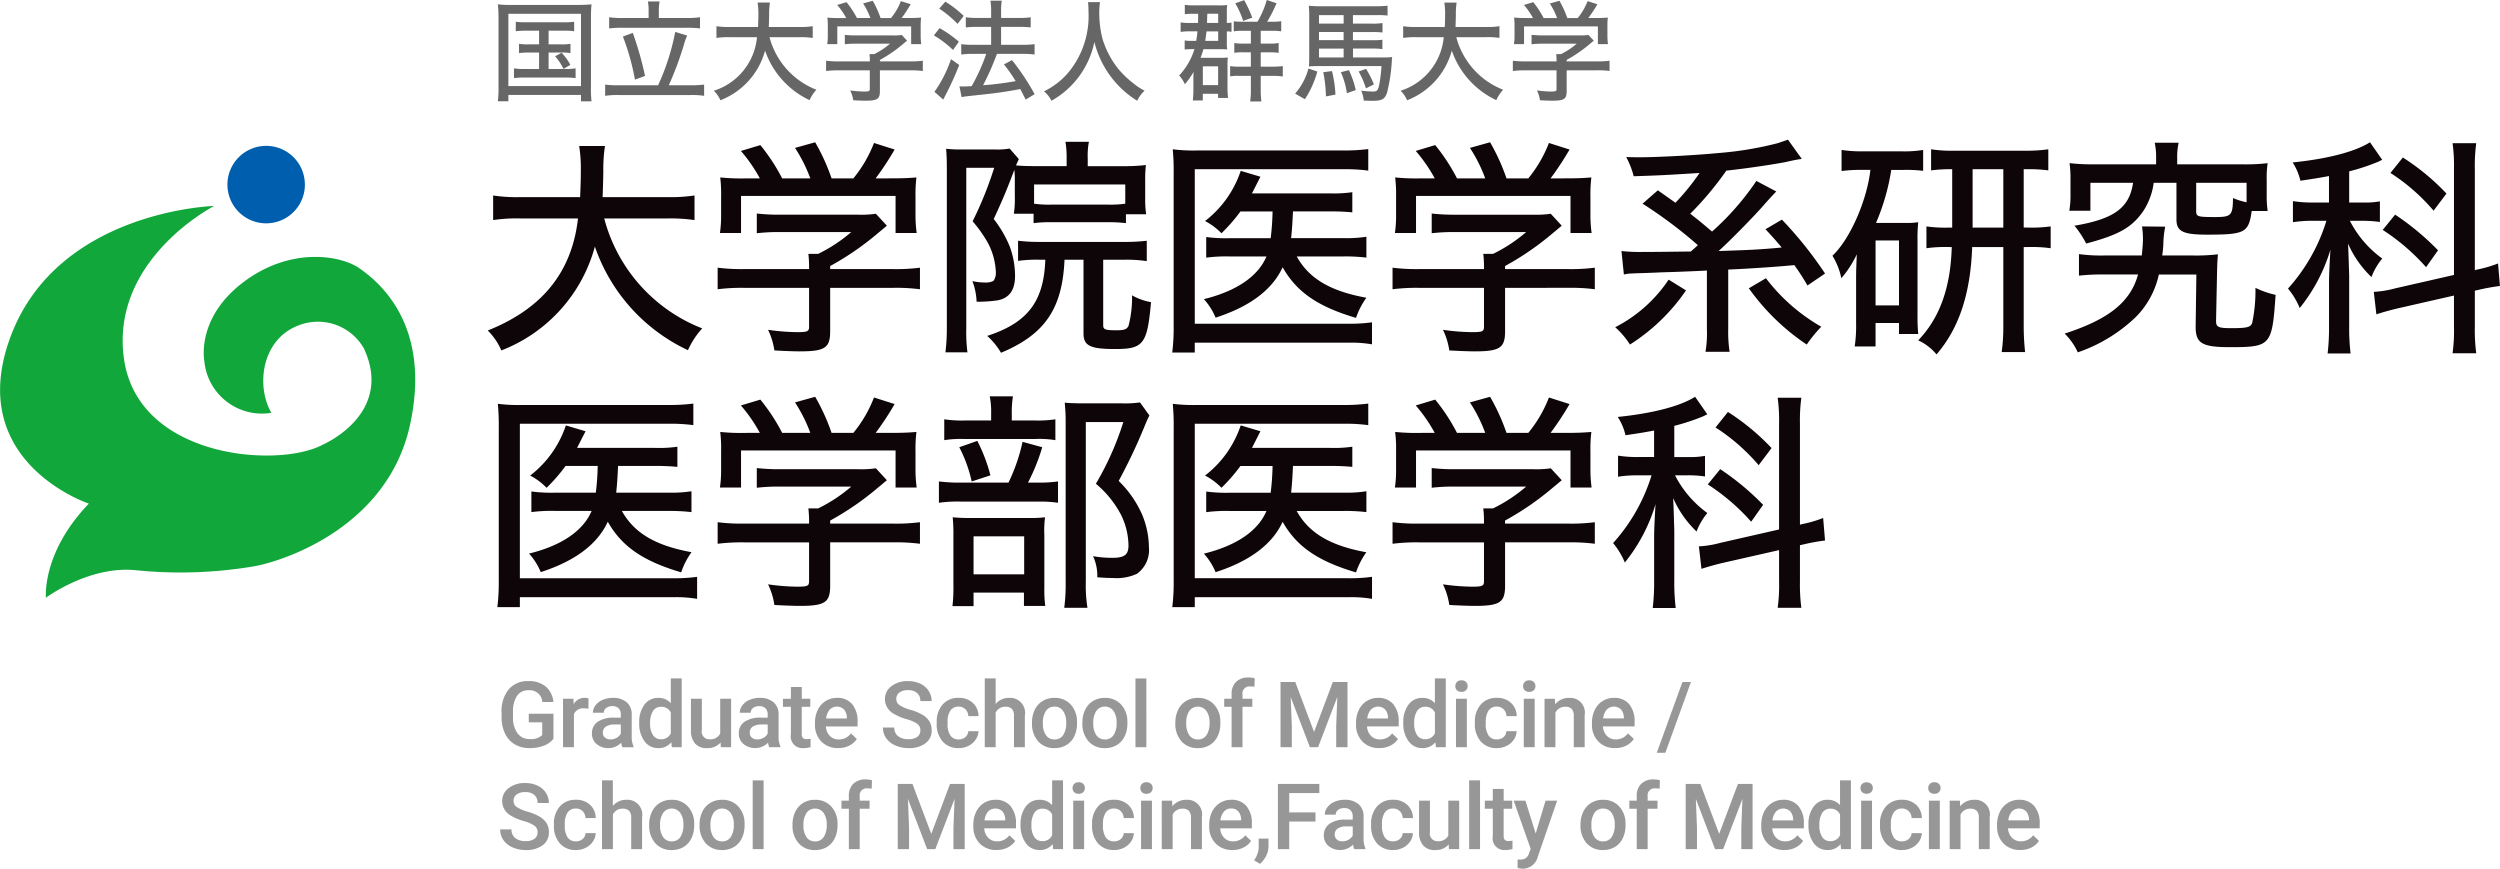
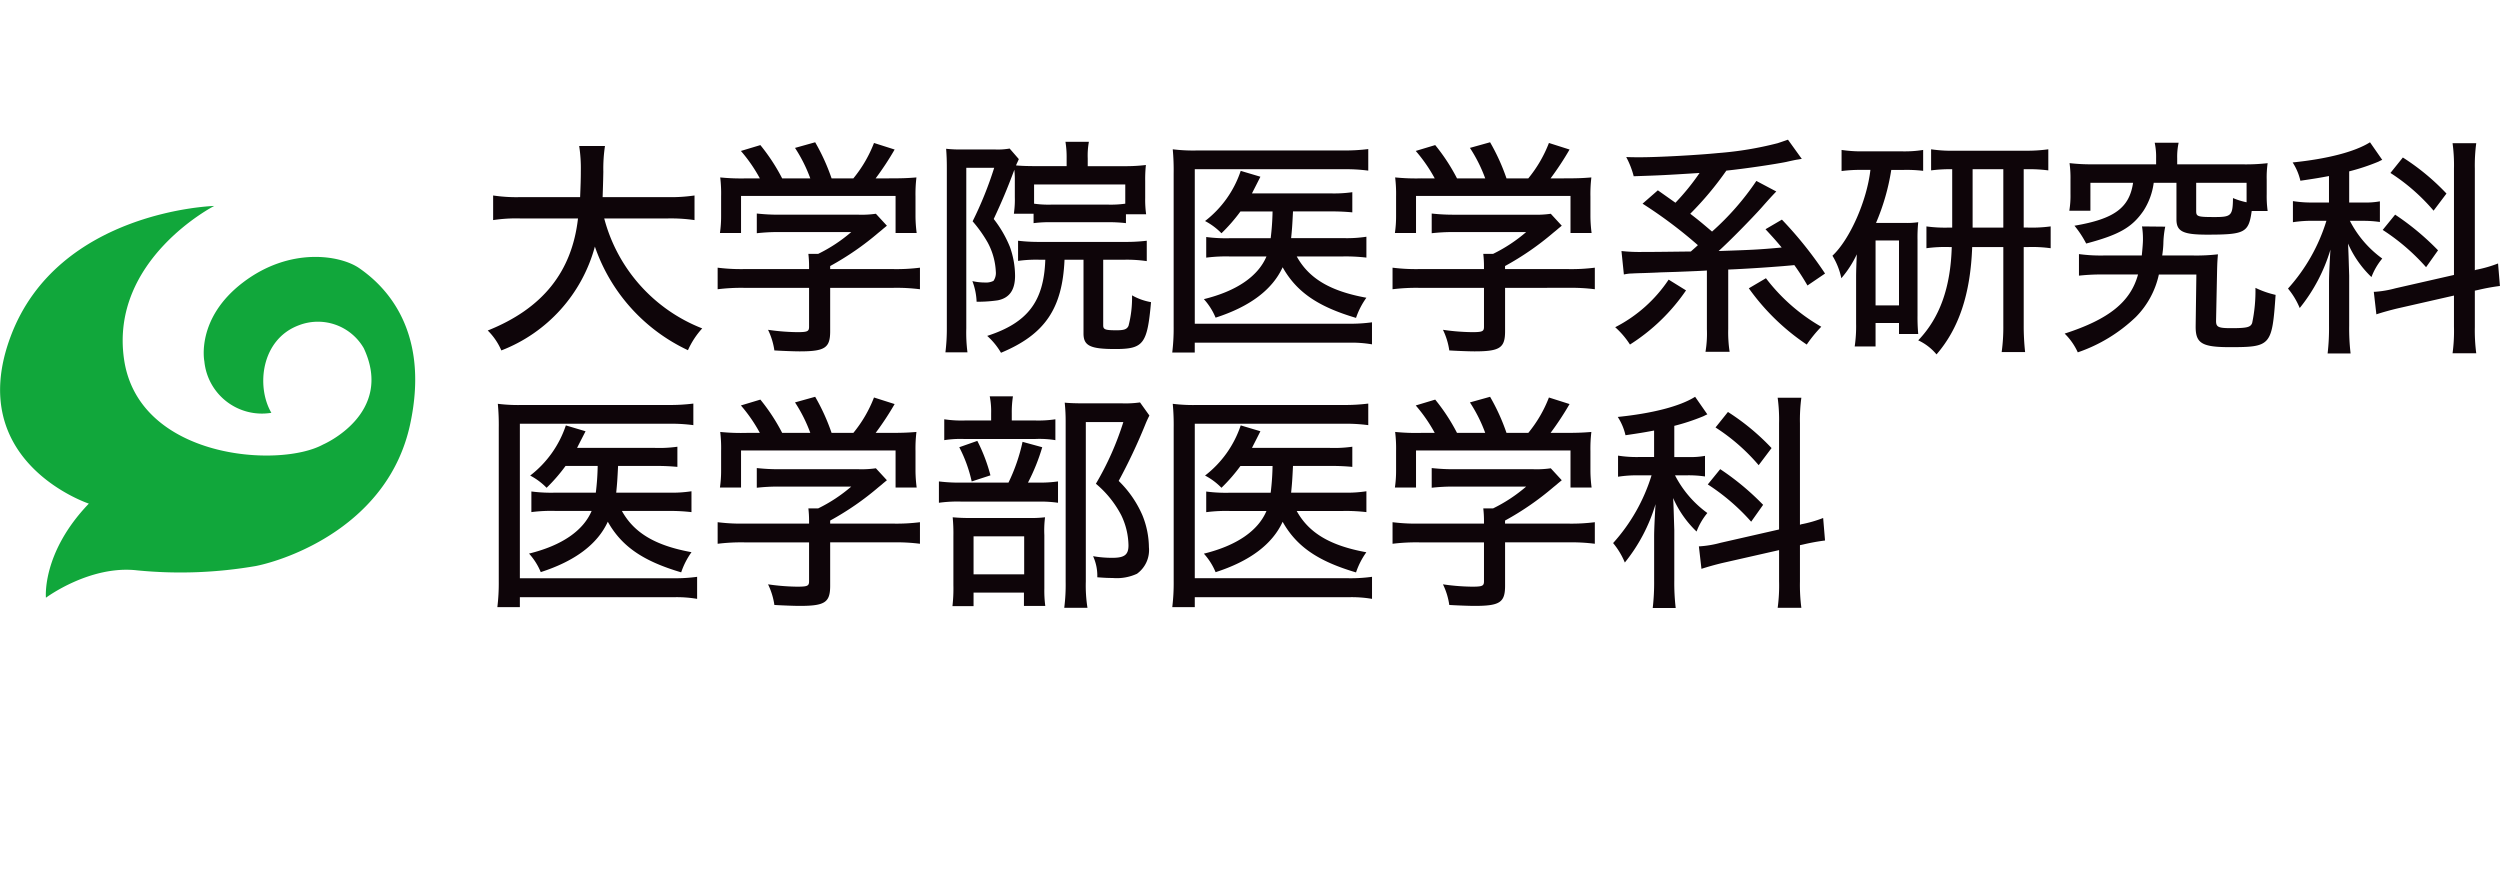
<svg xmlns="http://www.w3.org/2000/svg" id="Logo" width="245.281" height="85.219" viewBox="0 0 245.281 85.219">
  <defs>
    <style>
      .cls-1 {
        fill: #979797;
      }

      .cls-1, .cls-2, .cls-3, .cls-4, .cls-5 {
        fill-rule: evenodd;
      }

      .cls-2 {
        fill: #666;
      }

      .cls-3 {
        fill: #0e0509;
      }

      .cls-4 {
        fill: #11a73b;
      }

      .cls-5 {
        fill: #005eae;
      }
    </style>
  </defs>
-   <path id="Graduate_School_of_Medicine_School_of_Medicine_Faculty_of_Me" data-name="Graduate School of Medicine /  School of Medicine,Faculty of Me" class="cls-1" d="M54.555,70.717H52.129v0.844h1.318v1.252a1.6,1.6,0,0,1-1.213.387,1.442,1.442,0,0,1-1.215-.573,2.6,2.6,0,0,1-.437-1.609V70.526a2.741,2.741,0,0,1,.4-1.578,1.314,1.314,0,0,1,1.136-.538,1.226,1.226,0,0,1,1.34,1.156h1.09a2.282,2.282,0,0,0-.756-1.523,2.548,2.548,0,0,0-1.7-.529,2.408,2.408,0,0,0-1.938.815,3.386,3.386,0,0,0-.694,2.265v0.5a3.651,3.651,0,0,0,.349,1.584,2.429,2.429,0,0,0,.956,1.044,2.753,2.753,0,0,0,1.424.365,3.928,3.928,0,0,0,1.4-.233,2.126,2.126,0,0,0,.962-0.686V70.717Zm3.432-1.5a1,1,0,0,0-.378-0.062,1.2,1.2,0,0,0-1.072.62l-0.026-.532H55.491V74h1.068V70.748a0.98,0.98,0,0,1,.989-0.562,2.646,2.646,0,0,1,.435.035ZM62.408,74V73.925a2.429,2.429,0,0,1-.18-1.024V70.757a1.5,1.5,0,0,0-.51-1.18,2,2,0,0,0-1.331-.42,2.477,2.477,0,0,0-1,.193,1.727,1.727,0,0,0-.705.534,1.185,1.185,0,0,0-.259.732h1.068a0.565,0.565,0,0,1,.233-0.464,0.941,0.941,0,0,1,.6-0.182,0.819,0.819,0,0,1,.628.222,0.833,0.833,0,0,1,.206.591V71.1H60.505a2.737,2.737,0,0,0-1.615.406,1.35,1.35,0,0,0-.565,1.167,1.307,1.307,0,0,0,.453,1.011,1.8,1.8,0,0,0,2.417-.123,1.644,1.644,0,0,0,.123.444h1.09Zm-2.81-.951a0.624,0.624,0,0,1-.2-0.49,0.669,0.669,0,0,1,.3-0.584,1.574,1.574,0,0,1,.892-0.207H61.16v0.9a1.027,1.027,0,0,1-.42.413,1.214,1.214,0,0,1-.6.154A0.791,0.791,0,0,1,59.6,73.049Zm3.885,0.367a1.624,1.624,0,0,0,1.351.672,1.574,1.574,0,0,0,1.279-.58L66.166,74h0.967V67.25H66.065v2.435a1.552,1.552,0,0,0-1.222-.527,1.633,1.633,0,0,0-1.367.666,2.826,2.826,0,0,0-.51,1.764A2.93,2.93,0,0,0,63.483,73.416Zm0.833-2.973a0.912,0.912,0,0,1,.8-0.411,0.993,0.993,0,0,1,.949.571v2.03a1.008,1.008,0,0,1-.958.584,0.905,0.905,0,0,1-.793-0.406,1.979,1.979,0,0,1-.279-1.132A2.2,2.2,0,0,1,64.316,70.443ZM70.973,74H71.98V69.245H70.912V72.66a1.055,1.055,0,0,1-1.05.558,0.74,0.74,0,0,1-.751-0.905V69.245H68.042v3.081a1.925,1.925,0,0,0,.4,1.31,1.476,1.476,0,0,0,1.171.453,1.656,1.656,0,0,0,1.336-.554Zm5.845,0V73.925a2.429,2.429,0,0,1-.18-1.024V70.757a1.5,1.5,0,0,0-.51-1.18,2,2,0,0,0-1.331-.42,2.477,2.477,0,0,0-1,.193,1.727,1.727,0,0,0-.705.534,1.185,1.185,0,0,0-.259.732H73.9a0.565,0.565,0,0,1,.233-0.464,0.941,0.941,0,0,1,.6-0.182,0.819,0.819,0,0,1,.628.222,0.833,0.833,0,0,1,.207.591V71.1H74.915A2.737,2.737,0,0,0,73.3,71.5a1.35,1.35,0,0,0-.565,1.167,1.307,1.307,0,0,0,.453,1.011,1.8,1.8,0,0,0,2.417-.123,1.644,1.644,0,0,0,.123.444h1.09Zm-2.81-.951a0.624,0.624,0,0,1-.2-0.49,0.669,0.669,0,0,1,.3-0.584,1.574,1.574,0,0,1,.892-0.207H75.57v0.9a1.027,1.027,0,0,1-.42.413,1.214,1.214,0,0,1-.6.154A0.791,0.791,0,0,1,74.008,73.049Zm3.839-4.959v1.156H77.065v0.791h0.782V72.73a1.147,1.147,0,0,0,1.23,1.358,2.629,2.629,0,0,0,.7-0.1V73.161a1.638,1.638,0,0,1-.373.044,0.5,0.5,0,0,1-.385-0.121,0.584,0.584,0,0,1-.108-0.393V70.036h0.839V69.245H78.915V68.089H77.847Zm5.706,5.763a1.922,1.922,0,0,0,.763-0.661l-0.576-.549a1.446,1.446,0,0,1-1.2.593,1.181,1.181,0,0,1-.868-0.343,1.427,1.427,0,0,1-.393-0.932H84.39V71.53a2.62,2.62,0,0,0-.529-1.753,1.866,1.866,0,0,0-1.5-.62,2.04,2.04,0,0,0-1.107.312,2.09,2.09,0,0,0-.771.872,2.852,2.852,0,0,0-.275,1.272v0.132a2.32,2.32,0,0,0,.631,1.7,2.209,2.209,0,0,0,1.646.639A2.387,2.387,0,0,0,83.553,73.853Zm-0.5-3.564a1.3,1.3,0,0,1,.286.811v0.079H81.3a1.594,1.594,0,0,1,.345-0.857A0.993,0.993,0,0,1,83.05,70.289Zm7.205,2.685a1.371,1.371,0,0,1-.872.235,1.578,1.578,0,0,1-1.033-.3,1.035,1.035,0,0,1-.36-0.844H86.878a1.769,1.769,0,0,0,.323,1.055,2.145,2.145,0,0,0,.905.71,3.125,3.125,0,0,0,1.277.257,2.66,2.66,0,0,0,1.663-.472,1.523,1.523,0,0,0,.613-1.272,1.7,1.7,0,0,0-.211-0.859,1.91,1.91,0,0,0-.664-0.65,4.934,4.934,0,0,0-1.2-.505,3.743,3.743,0,0,1-1.072-.457,0.7,0.7,0,0,1-.325-0.587,0.776,0.776,0,0,1,.3-0.65,1.354,1.354,0,0,1,.846-0.233,1.3,1.3,0,0,1,.9.283,1,1,0,0,1,.314.784h1.107a1.8,1.8,0,0,0-.3-1.008,1.956,1.956,0,0,0-.822-0.7,2.765,2.765,0,0,0-1.191-.246,2.553,2.553,0,0,0-1.637.5,1.559,1.559,0,0,0-.631,1.275,1.642,1.642,0,0,0,.874,1.433,5.161,5.161,0,0,0,1.231.519,3.574,3.574,0,0,1,1.07.462,0.773,0.773,0,0,1,.3.65A0.758,0.758,0,0,1,90.255,72.974Zm3.243-.119A1.948,1.948,0,0,1,93.22,71.7V71.53a1.916,1.916,0,0,1,.286-1.14,0.94,0.94,0,0,1,.8-0.376,0.9,0.9,0,0,1,.666.264,0.978,0.978,0,0,1,.279.672h1.006a1.771,1.771,0,0,0-.56-1.3,1.953,1.953,0,0,0-1.382-.494,2.009,2.009,0,0,0-1.582.653,2.52,2.52,0,0,0-.58,1.738v0.11a2.563,2.563,0,0,0,.584,1.784,2.027,2.027,0,0,0,1.582.646,2.1,2.1,0,0,0,.958-0.224,1.817,1.817,0,0,0,.7-0.609,1.568,1.568,0,0,0,.277-0.828H95.25a0.8,0.8,0,0,1-.281.576,0.965,0.965,0,0,1-.664.233A0.939,0.939,0,0,1,93.5,72.855Zm4.436-5.605H96.867V74h1.068V70.6a1.029,1.029,0,0,1,.958-0.571,0.872,0.872,0,0,1,.626.2,0.939,0.939,0,0,1,.213.7V74H100.8V70.893a1.467,1.467,0,0,0-1.542-1.736,1.672,1.672,0,0,0-1.323.606V67.25Zm3.564,4.381a2.57,2.57,0,0,0,.6,1.786,2.064,2.064,0,0,0,1.611.67,2.207,2.207,0,0,0,1.162-.3,2,2,0,0,0,.774-0.857,2.831,2.831,0,0,0,.27-1.257l0-.251a2.441,2.441,0,0,0-.649-1.644,2.074,2.074,0,0,0-1.562-.62,2.192,2.192,0,0,0-1.151.3,2.025,2.025,0,0,0-.778.861,2.8,2.8,0,0,0-.277,1.259v0.053Zm1.376-1.2a0.98,0.98,0,0,1,.83-0.415,0.99,0.99,0,0,1,.842.422,1.9,1.9,0,0,1,.31,1.143,2.121,2.121,0,0,1-.3,1.235,0.977,0.977,0,0,1-.842.422,0.987,0.987,0,0,1-.844-0.415,1.917,1.917,0,0,1-.3-1.149A2.077,2.077,0,0,1,102.875,70.429Zm3.568,1.2a2.57,2.57,0,0,0,.6,1.786,2.064,2.064,0,0,0,1.611.67,2.2,2.2,0,0,0,1.162-.3,2,2,0,0,0,.774-0.857,2.831,2.831,0,0,0,.27-1.257l0-.251a2.445,2.445,0,0,0-.648-1.644,2.078,2.078,0,0,0-1.563-.62,2.192,2.192,0,0,0-1.151.3,2.025,2.025,0,0,0-.778.861,2.8,2.8,0,0,0-.277,1.259v0.053Zm1.376-1.2a0.98,0.98,0,0,1,.83-0.415,0.99,0.99,0,0,1,.842.422,1.9,1.9,0,0,1,.31,1.143,2.121,2.121,0,0,1-.3,1.235,0.977,0.977,0,0,1-.842.422,0.987,0.987,0,0,1-.844-0.415,1.917,1.917,0,0,1-.3-1.149A2.077,2.077,0,0,1,107.819,70.429Zm4.9-3.179h-1.068V74h1.068V67.25Zm2.844,4.381a2.566,2.566,0,0,0,.6,1.786,2.064,2.064,0,0,0,1.611.67,2.209,2.209,0,0,0,1.162-.3,2,2,0,0,0,.773-0.857,2.817,2.817,0,0,0,.271-1.257l0-.251a2.435,2.435,0,0,0-.648-1.644,2.077,2.077,0,0,0-1.562-.62,2.193,2.193,0,0,0-1.152.3,2.016,2.016,0,0,0-.777.861,2.8,2.8,0,0,0-.277,1.259v0.053Zm1.375-1.2a1.044,1.044,0,0,1,1.672.007,1.888,1.888,0,0,1,.31,1.143,2.114,2.114,0,0,1-.3,1.235,0.975,0.975,0,0,1-.841.422,0.985,0.985,0,0,1-.844-0.415,1.917,1.917,0,0,1-.3-1.149A2.077,2.077,0,0,1,116.942,70.429ZM122.154,74V70.036h0.967V69.245h-0.967V68.823a0.686,0.686,0,0,1,.765-0.787,2.117,2.117,0,0,1,.409.035l0.026-.835a2.47,2.47,0,0,0-.6-0.079,1.683,1.683,0,0,0-1.23.431,1.633,1.633,0,0,0-.44,1.222v0.435h-0.725v0.791h0.725V74h1.068Zm3.732-6.4V74h1.107V71.891l-0.11-2.817L128.768,74h0.8l1.89-4.931-0.11,2.821V74h1.107V67.6h-1.437l-1.841,4.9-1.846-4.9h-1.441Zm10.76,6.251a1.917,1.917,0,0,0,.762-0.661l-0.575-.549a1.447,1.447,0,0,1-1.2.593,1.182,1.182,0,0,1-.868-0.343,1.426,1.426,0,0,1-.393-0.932h3.107V71.53a2.62,2.62,0,0,0-.53-1.753,1.865,1.865,0,0,0-1.5-.62,2.04,2.04,0,0,0-1.108.312,2.09,2.09,0,0,0-.771.872,2.855,2.855,0,0,0-.275,1.272v0.132a2.321,2.321,0,0,0,.631,1.7,2.209,2.209,0,0,0,1.646.639A2.389,2.389,0,0,0,136.646,73.853Zm-0.5-3.564a1.3,1.3,0,0,1,.285.811v0.079h-2.034a1.582,1.582,0,0,1,.345-0.857A0.993,0.993,0,0,1,136.143,70.289Zm2.305,3.127a1.623,1.623,0,0,0,1.351.672,1.574,1.574,0,0,0,1.279-.58L141.131,74H142.1V67.25H141.03v2.435a1.553,1.553,0,0,0-1.222-.527,1.635,1.635,0,0,0-1.367.666,2.826,2.826,0,0,0-.51,1.764A2.932,2.932,0,0,0,138.448,73.416Zm0.833-2.973a0.911,0.911,0,0,1,.8-0.411,1,1,0,0,1,.95.571v2.03a1.01,1.01,0,0,1-.958.584,0.906,0.906,0,0,1-.794-0.406A1.98,1.98,0,0,1,139,71.68,2.2,2.2,0,0,1,139.281,70.443Zm4.886-1.2H143.1V74h1.067V69.245Zm-0.977-.833a0.593,0.593,0,0,0,.446.16,0.6,0.6,0,0,0,.448-0.16,0.551,0.551,0,0,0,.158-0.4,0.564,0.564,0,0,0-.158-0.409,0.6,0.6,0,0,0-.448-0.163,0.588,0.588,0,0,0-.446.163,0.567,0.567,0,0,0-.156.409A0.554,0.554,0,0,0,143.19,68.412Zm3.107,4.443a1.949,1.949,0,0,1-.279-1.153V71.53a1.922,1.922,0,0,1,.285-1.14,0.94,0.94,0,0,1,.8-0.376,0.9,0.9,0,0,1,.666.264,0.981,0.981,0,0,1,.279.672h1.006a1.768,1.768,0,0,0-.56-1.3,1.954,1.954,0,0,0-1.382-.494,2.009,2.009,0,0,0-1.582.653,2.519,2.519,0,0,0-.58,1.738v0.11a2.565,2.565,0,0,0,.584,1.784,2.028,2.028,0,0,0,1.582.646,2.1,2.1,0,0,0,.958-0.224,1.808,1.808,0,0,0,.7-0.609,1.561,1.561,0,0,0,.277-0.828h-1.006a0.8,0.8,0,0,1-.281.576,0.966,0.966,0,0,1-.664.233A0.939,0.939,0,0,1,146.3,72.855Zm4.52-3.61h-1.068V74h1.068V69.245Zm-0.978-.833a0.594,0.594,0,0,0,.446.16,0.6,0.6,0,0,0,.448-0.16,0.547,0.547,0,0,0,.158-0.4,0.56,0.56,0,0,0-.158-0.409,0.6,0.6,0,0,0-.448-0.163,0.59,0.59,0,0,0-.446.163,0.567,0.567,0,0,0-.156.409A0.554,0.554,0,0,0,149.839,68.412Zm1.945,0.833V74h1.068V70.616a1.027,1.027,0,0,1,.962-0.585,0.821,0.821,0,0,1,.639.218,0.976,0.976,0,0,1,.2.67V74h1.068V70.858a1.441,1.441,0,0,0-1.512-1.7,1.709,1.709,0,0,0-1.384.637l-0.031-.549h-1.006Zm8,4.608a1.931,1.931,0,0,0,.762-0.661l-0.576-.549a1.445,1.445,0,0,1-1.195.593,1.181,1.181,0,0,1-.868-0.343,1.426,1.426,0,0,1-.393-0.932h3.107V71.53a2.62,2.62,0,0,0-.53-1.753,1.866,1.866,0,0,0-1.5-.62,2.039,2.039,0,0,0-1.107.312,2.09,2.09,0,0,0-.771.872,2.855,2.855,0,0,0-.275,1.272v0.132a2.317,2.317,0,0,0,.631,1.7,2.208,2.208,0,0,0,1.645.639A2.39,2.39,0,0,0,159.789,73.853Zm-0.5-3.564a1.3,1.3,0,0,1,.286.811v0.079h-2.035a1.6,1.6,0,0,1,.345-0.857A0.993,0.993,0,0,1,159.285,70.289Zm6.869-2.687h-0.839L162.8,74.549h0.839ZM52.7,82.974a1.371,1.371,0,0,1-.872.235,1.578,1.578,0,0,1-1.033-.3,1.035,1.035,0,0,1-.36-0.844H49.325a1.769,1.769,0,0,0,.323,1.055,2.143,2.143,0,0,0,.905.71,3.125,3.125,0,0,0,1.277.257,2.659,2.659,0,0,0,1.663-.472,1.523,1.523,0,0,0,.613-1.272,1.7,1.7,0,0,0-.211-0.859,1.909,1.909,0,0,0-.664-0.65,4.931,4.931,0,0,0-1.2-.505,3.74,3.74,0,0,1-1.072-.457,0.7,0.7,0,0,1-.325-0.587,0.776,0.776,0,0,1,.3-0.65,1.354,1.354,0,0,1,.846-0.233,1.3,1.3,0,0,1,.9.283,1,1,0,0,1,.314.784H54.1a1.8,1.8,0,0,0-.3-1.008,1.955,1.955,0,0,0-.822-0.7,2.764,2.764,0,0,0-1.191-.246,2.552,2.552,0,0,0-1.637.5,1.559,1.559,0,0,0-.631,1.275,1.642,1.642,0,0,0,.875,1.433,5.16,5.16,0,0,0,1.23.519,3.574,3.574,0,0,1,1.07.462,0.772,0.772,0,0,1,.3.65A0.759,0.759,0,0,1,52.7,82.974Zm3.243-.119a1.949,1.949,0,0,1-.279-1.153V81.53a1.917,1.917,0,0,1,.286-1.14,0.94,0.94,0,0,1,.8-0.376,0.9,0.9,0,0,1,.666.264,0.978,0.978,0,0,1,.279.672H58.7a1.771,1.771,0,0,0-.56-1.3,1.954,1.954,0,0,0-1.382-.494,2.009,2.009,0,0,0-1.582.653,2.52,2.52,0,0,0-.58,1.738v0.11a2.562,2.562,0,0,0,.585,1.784,2.027,2.027,0,0,0,1.582.646,2.1,2.1,0,0,0,.958-0.224,1.816,1.816,0,0,0,.7-0.609,1.568,1.568,0,0,0,.277-0.828H57.7a0.8,0.8,0,0,1-.281.576,0.965,0.965,0,0,1-.664.233A0.939,0.939,0,0,1,55.946,82.855Zm4.436-5.605H59.314V84h1.068V80.6a1.029,1.029,0,0,1,.958-0.571,0.872,0.872,0,0,1,.626.2,0.939,0.939,0,0,1,.213.7V84h1.068V80.893A1.467,1.467,0,0,0,61.7,79.157a1.671,1.671,0,0,0-1.323.606V77.25Zm3.564,4.381a2.566,2.566,0,0,0,.6,1.786,2.063,2.063,0,0,0,1.611.67,2.208,2.208,0,0,0,1.162-.3,2,2,0,0,0,.773-0.857,2.829,2.829,0,0,0,.27-1.257l0-.251a2.437,2.437,0,0,0-.648-1.644,2.077,2.077,0,0,0-1.562-.62,2.192,2.192,0,0,0-1.151.3,2.022,2.022,0,0,0-.778.861,2.8,2.8,0,0,0-.277,1.259v0.053Zm1.375-1.2a1.044,1.044,0,0,1,1.672.007,1.891,1.891,0,0,1,.31,1.143,2.116,2.116,0,0,1-.3,1.235,0.975,0.975,0,0,1-.842.422,0.986,0.986,0,0,1-.844-0.415,1.916,1.916,0,0,1-.3-1.149A2.076,2.076,0,0,1,65.322,80.429Zm3.569,1.2a2.566,2.566,0,0,0,.6,1.786,2.063,2.063,0,0,0,1.611.67,2.208,2.208,0,0,0,1.162-.3,2,2,0,0,0,.773-0.857,2.828,2.828,0,0,0,.27-1.257l0-.251a2.437,2.437,0,0,0-.648-1.644,2.077,2.077,0,0,0-1.562-.62,2.192,2.192,0,0,0-1.151.3,2.022,2.022,0,0,0-.778.861,2.8,2.8,0,0,0-.277,1.259v0.053Zm1.375-1.2a1.044,1.044,0,0,1,1.672.007,1.892,1.892,0,0,1,.31,1.143,2.116,2.116,0,0,1-.3,1.235,0.975,0.975,0,0,1-.842.422,0.986,0.986,0,0,1-.844-0.415,1.916,1.916,0,0,1-.3-1.149A2.076,2.076,0,0,1,70.266,80.429Zm4.9-3.179H74.1V84H75.17V77.25Zm2.844,4.381a2.566,2.566,0,0,0,.6,1.786,2.063,2.063,0,0,0,1.611.67,2.208,2.208,0,0,0,1.162-.3,2,2,0,0,0,.773-0.857,2.829,2.829,0,0,0,.27-1.257l0-.251a2.437,2.437,0,0,0-.648-1.644,2.077,2.077,0,0,0-1.562-.62,2.192,2.192,0,0,0-1.151.3,2.022,2.022,0,0,0-.778.861,2.8,2.8,0,0,0-.277,1.259v0.053Zm1.375-1.2a1.044,1.044,0,0,1,1.672.007,1.891,1.891,0,0,1,.31,1.143,2.116,2.116,0,0,1-.3,1.235,0.975,0.975,0,0,1-.841.422,0.986,0.986,0,0,1-.844-0.415,1.916,1.916,0,0,1-.3-1.149A2.076,2.076,0,0,1,79.389,80.429ZM84.6,84V80.036h0.967V79.245H84.6V78.823a0.686,0.686,0,0,1,.765-0.787,2.106,2.106,0,0,1,.409.035l0.026-.835a2.47,2.47,0,0,0-.6-0.079,1.683,1.683,0,0,0-1.23.431,1.633,1.633,0,0,0-.439,1.222v0.435H82.809v0.791h0.725V84H84.6Zm3.731-6.4V84H89.44V81.891l-0.11-2.817L91.216,84h0.8l1.89-4.931-0.11,2.821V84H94.9V77.6H93.461l-1.841,4.9-1.846-4.9H88.333Zm10.76,6.251a1.922,1.922,0,0,0,.763-0.661l-0.576-.549a1.446,1.446,0,0,1-1.2.593,1.181,1.181,0,0,1-.868-0.343,1.428,1.428,0,0,1-.393-0.932H99.93V81.53a2.62,2.62,0,0,0-.53-1.753,1.866,1.866,0,0,0-1.5-.62,2.039,2.039,0,0,0-1.107.312,2.091,2.091,0,0,0-.771.872,2.853,2.853,0,0,0-.275,1.272v0.132a2.319,2.319,0,0,0,.631,1.7,2.209,2.209,0,0,0,1.646.639A2.388,2.388,0,0,0,99.093,83.853Zm-0.5-3.564a1.3,1.3,0,0,1,.286.811v0.079H96.841a1.594,1.594,0,0,1,.345-0.857A0.993,0.993,0,0,1,98.59,80.289Zm2.305,3.127a1.624,1.624,0,0,0,1.351.672,1.574,1.574,0,0,0,1.279-.58L103.578,84h0.967V77.25h-1.068v2.435a1.553,1.553,0,0,0-1.222-.527,1.635,1.635,0,0,0-1.367.666,2.826,2.826,0,0,0-.509,1.764A2.932,2.932,0,0,0,100.9,83.416Zm0.833-2.973a0.911,0.911,0,0,1,.8-0.411,1,1,0,0,1,.95.571v2.03a1.009,1.009,0,0,1-.958.584,0.908,0.908,0,0,1-.794-0.406,1.98,1.98,0,0,1-.279-1.132A2.2,2.2,0,0,1,101.728,80.443Zm4.887-1.2h-1.068V84h1.068V79.245Zm-0.978-.833a0.593,0.593,0,0,0,.446.16,0.6,0.6,0,0,0,.448-0.16,0.547,0.547,0,0,0,.158-0.4,0.56,0.56,0,0,0-.158-0.409,0.6,0.6,0,0,0-.448-0.163,0.588,0.588,0,0,0-.446.163,0.567,0.567,0,0,0-.156.409A0.554,0.554,0,0,0,105.637,78.412Zm3.107,4.443a1.949,1.949,0,0,1-.279-1.153V81.53a1.914,1.914,0,0,1,.286-1.14,0.938,0.938,0,0,1,.8-0.376,0.9,0.9,0,0,1,.666.264,0.981,0.981,0,0,1,.279.672H111.5a1.768,1.768,0,0,0-.56-1.3,1.954,1.954,0,0,0-1.382-.494,2.009,2.009,0,0,0-1.582.653,2.519,2.519,0,0,0-.58,1.738v0.11a2.565,2.565,0,0,0,.584,1.784,2.028,2.028,0,0,0,1.582.646,2.092,2.092,0,0,0,.958-0.224,1.819,1.819,0,0,0,.7-0.609,1.568,1.568,0,0,0,.276-0.828H110.5a0.8,0.8,0,0,1-.281.576,0.966,0.966,0,0,1-.664.233A0.939,0.939,0,0,1,108.744,82.855Zm4.52-3.61H112.2V84h1.068V79.245Zm-0.978-.833a0.594,0.594,0,0,0,.446.16,0.6,0.6,0,0,0,.448-0.16,0.548,0.548,0,0,0,.159-0.4,0.561,0.561,0,0,0-.159-0.409,0.6,0.6,0,0,0-.448-0.163,0.59,0.59,0,0,0-.446.163,0.567,0.567,0,0,0-.156.409A0.554,0.554,0,0,0,112.286,78.412Zm1.945,0.833V84H115.3V80.616a1.028,1.028,0,0,1,.962-0.585,0.825,0.825,0,0,1,.64.218,0.981,0.981,0,0,1,.2.67V84h1.068V80.858a1.441,1.441,0,0,0-1.512-1.7,1.71,1.71,0,0,0-1.384.637l-0.031-.549h-1.006Zm8.005,4.608A1.917,1.917,0,0,0,123,83.191l-0.576-.549a1.445,1.445,0,0,1-1.195.593,1.181,1.181,0,0,1-.868-0.343,1.426,1.426,0,0,1-.393-0.932h3.107V81.53a2.62,2.62,0,0,0-.53-1.753,1.865,1.865,0,0,0-1.5-.62,2.04,2.04,0,0,0-1.108.312,2.09,2.09,0,0,0-.771.872,2.855,2.855,0,0,0-.275,1.272v0.132a2.317,2.317,0,0,0,.631,1.7,2.209,2.209,0,0,0,1.646.639A2.389,2.389,0,0,0,122.236,83.853Zm-0.5-3.564a1.3,1.3,0,0,1,.286.811v0.079h-2.035a1.6,1.6,0,0,1,.345-0.857,0.9,0.9,0,0,1,.71-0.308A0.892,0.892,0,0,1,121.732,80.289Zm2.736,4.381a2.142,2.142,0,0,0,.235-0.934l0-.769h-0.963V83.8a2.081,2.081,0,0,1-.1.6,3.1,3.1,0,0,1-.349.7l0.576,0.343A2.323,2.323,0,0,0,124.468,84.67Zm4.841-4.269h-2.575V78.5h2.953V77.6h-4.065V84h1.112V81.289h2.575V80.4Zm4.9,3.6V83.925a2.433,2.433,0,0,1-.18-1.024V80.757a1.494,1.494,0,0,0-.509-1.18,2,2,0,0,0-1.332-.42,2.475,2.475,0,0,0-1,.193,1.727,1.727,0,0,0-.706.534,1.184,1.184,0,0,0-.259.732H131.3a0.565,0.565,0,0,1,.233-0.464,0.939,0.939,0,0,1,.6-0.182,0.82,0.82,0,0,1,.629.222,0.831,0.831,0,0,1,.206.591V81.1h-0.654a2.735,2.735,0,0,0-1.615.406,1.349,1.349,0,0,0-.565,1.167,1.307,1.307,0,0,0,.453,1.011A1.8,1.8,0,0,0,133,83.556a1.637,1.637,0,0,0,.123.444h1.089Zm-2.81-.951a0.625,0.625,0,0,1-.2-0.49,0.668,0.668,0,0,1,.3-0.584,1.572,1.572,0,0,1,.892-0.207h0.575v0.9a1.021,1.021,0,0,1-.419.413,1.216,1.216,0,0,1-.6.154A0.791,0.791,0,0,1,131.4,83.049Zm4.716-.193a1.949,1.949,0,0,1-.279-1.153V81.53a1.922,1.922,0,0,1,.285-1.14,0.94,0.94,0,0,1,.8-0.376,0.9,0.9,0,0,1,.666.264,0.981,0.981,0,0,1,.279.672h1.006a1.768,1.768,0,0,0-.56-1.3,1.954,1.954,0,0,0-1.382-.494,2.009,2.009,0,0,0-1.582.653,2.519,2.519,0,0,0-.58,1.738v0.11a2.565,2.565,0,0,0,.584,1.784,2.028,2.028,0,0,0,1.582.646,2.1,2.1,0,0,0,.958-0.224,1.816,1.816,0,0,0,.7-0.609,1.561,1.561,0,0,0,.277-0.828H137.87a0.8,0.8,0,0,1-.281.576,0.966,0.966,0,0,1-.664.233A0.939,0.939,0,0,1,136.119,82.855ZM142.41,84h1.006V79.245h-1.068V82.66a1.056,1.056,0,0,1-1.05.558,0.74,0.74,0,0,1-.752-0.905V79.245h-1.068v3.081a1.926,1.926,0,0,0,.4,1.31,1.477,1.477,0,0,0,1.171.453,1.656,1.656,0,0,0,1.336-.554Zm3.05-6.75h-1.068V84h1.068V77.25Zm1.252,0.839v1.156H145.93v0.791h0.782V82.73a1.147,1.147,0,0,0,1.231,1.358,2.631,2.631,0,0,0,.7-0.1V83.161a1.644,1.644,0,0,1-.374.044,0.5,0.5,0,0,1-.384-0.121,0.583,0.583,0,0,1-.108-0.393V80.036h0.839V79.245H147.78V78.089h-1.068Zm3.2,1.156H148.76l1.67,4.729-0.154.408a0.97,0.97,0,0,1-.323.494,1.039,1.039,0,0,1-.608.147l-0.2-.013v0.83a1.9,1.9,0,0,0,.514.079,1.536,1.536,0,0,0,1.476-1.2l1.89-5.476h-1.138l-0.967,3.226Zm5.405,2.386a2.57,2.57,0,0,0,.6,1.786,2.064,2.064,0,0,0,1.611.67,2.2,2.2,0,0,0,1.162-.3,2,2,0,0,0,.774-0.857,2.831,2.831,0,0,0,.27-1.257l0-.251a2.445,2.445,0,0,0-.648-1.644,2.078,2.078,0,0,0-1.563-.62,2.192,2.192,0,0,0-1.151.3,2.025,2.025,0,0,0-.778.861,2.811,2.811,0,0,0-.277,1.259v0.053Zm1.376-1.2a0.98,0.98,0,0,1,.83-0.415,0.99,0.99,0,0,1,.842.422,1.9,1.9,0,0,1,.31,1.143,2.121,2.121,0,0,1-.3,1.235,0.977,0.977,0,0,1-.842.422,0.987,0.987,0,0,1-.844-0.415,1.917,1.917,0,0,1-.3-1.149A2.077,2.077,0,0,1,156.693,80.429ZM161.905,84V80.036h0.967V79.245h-0.967V78.823a0.686,0.686,0,0,1,.764-0.787,2.1,2.1,0,0,1,.409.035l0.027-.835a2.476,2.476,0,0,0-.6-0.079,1.685,1.685,0,0,0-1.231.431,1.633,1.633,0,0,0-.439,1.222v0.435h-0.725v0.791h0.725V84h1.068Zm3.731-6.4V84h1.108V81.891l-0.11-2.817L168.519,84h0.795l1.89-4.931-0.11,2.821V84H172.2V77.6h-1.437l-1.842,4.9-1.845-4.9h-1.442Zm10.76,6.251a1.927,1.927,0,0,0,.763-0.661l-0.576-.549a1.446,1.446,0,0,1-1.195.593,1.181,1.181,0,0,1-.868-0.343,1.426,1.426,0,0,1-.393-0.932h3.106V81.53a2.62,2.62,0,0,0-.529-1.753,1.866,1.866,0,0,0-1.5-.62,2.039,2.039,0,0,0-1.107.312,2.09,2.09,0,0,0-.771.872,2.841,2.841,0,0,0-.275,1.272v0.132a2.317,2.317,0,0,0,.631,1.7,2.208,2.208,0,0,0,1.645.639A2.386,2.386,0,0,0,176.4,83.853Zm-0.5-3.564a1.3,1.3,0,0,1,.286.811v0.079h-2.035a1.6,1.6,0,0,1,.345-0.857A0.993,0.993,0,0,1,175.893,80.289Zm2.305,3.127a1.625,1.625,0,0,0,1.352.672,1.572,1.572,0,0,0,1.278-.58L180.881,84h0.967V77.25H180.78v2.435a1.553,1.553,0,0,0-1.222-.527,1.631,1.631,0,0,0-1.366.666,2.826,2.826,0,0,0-.51,1.764A2.932,2.932,0,0,0,178.2,83.416Zm0.833-2.973a0.912,0.912,0,0,1,.8-0.411,0.993,0.993,0,0,1,.949.571v2.03a1.008,1.008,0,0,1-.958.584,0.9,0.9,0,0,1-.793-0.406,1.98,1.98,0,0,1-.279-1.132A2.2,2.2,0,0,1,179.031,80.443Zm4.887-1.2H182.85V84h1.068V79.245Zm-0.978-.833a0.7,0.7,0,0,0,.894,0,0.548,0.548,0,0,0,.159-0.4,0.561,0.561,0,0,0-.159-0.409,0.7,0.7,0,0,0-.894,0,0.567,0.567,0,0,0-.156.409A0.554,0.554,0,0,0,182.94,78.412Zm3.107,4.443a1.949,1.949,0,0,1-.279-1.153V81.53a1.914,1.914,0,0,1,.286-1.14,0.939,0.939,0,0,1,.8-0.376,0.9,0.9,0,0,1,.665.264,0.972,0.972,0,0,1,.279.672h1.007a1.776,1.776,0,0,0-.56-1.3,1.955,1.955,0,0,0-1.383-.494,2.009,2.009,0,0,0-1.582.653,2.523,2.523,0,0,0-.58,1.738v0.11a2.561,2.561,0,0,0,.585,1.784,2.026,2.026,0,0,0,1.582.646,2.1,2.1,0,0,0,.958-0.224,1.816,1.816,0,0,0,.7-0.609,1.57,1.57,0,0,0,.277-0.828H187.8a0.792,0.792,0,0,1-.281.576,0.965,0.965,0,0,1-.663.233A0.939,0.939,0,0,1,186.047,82.855Zm4.52-3.61H189.5V84h1.068V79.245Zm-0.978-.833a0.594,0.594,0,0,0,.446.16,0.6,0.6,0,0,0,.449-0.16,0.551,0.551,0,0,0,.158-0.4,0.564,0.564,0,0,0-.158-0.409,0.6,0.6,0,0,0-.449-0.163,0.59,0.59,0,0,0-.446.163,0.567,0.567,0,0,0-.156.409A0.554,0.554,0,0,0,189.589,78.412Zm1.945,0.833V84H192.6V80.616a1.029,1.029,0,0,1,.962-0.585,0.825,0.825,0,0,1,.64.218,0.981,0.981,0,0,1,.195.67V84h1.068V80.858a1.44,1.44,0,0,0-1.511-1.7,1.711,1.711,0,0,0-1.385.637l-0.03-.549h-1.007Zm8,4.608a1.917,1.917,0,0,0,.762-0.661l-0.575-.549a1.447,1.447,0,0,1-1.2.593,1.178,1.178,0,0,1-.867-0.343,1.422,1.422,0,0,1-.394-0.932h3.107V81.53a2.62,2.62,0,0,0-.529-1.753,1.867,1.867,0,0,0-1.5-.62,2.042,2.042,0,0,0-1.108.312,2.09,2.09,0,0,0-.771.872,2.854,2.854,0,0,0-.274,1.272v0.132a2.321,2.321,0,0,0,.63,1.7,2.21,2.21,0,0,0,1.646.639A2.389,2.389,0,0,0,199.539,83.853Zm-0.5-3.564a1.3,1.3,0,0,1,.285.811v0.079h-2.034a1.6,1.6,0,0,1,.345-0.857A0.993,0.993,0,0,1,199.036,80.289Z" transform="translate(-0.25 -0.688)" />
-   <path id="国立大学法人_群馬大学" data-name="国立大学法人 群馬大学" class="cls-2" d="M53.141,3.7V5.04H52.118a5.06,5.06,0,0,1-.946-0.055V5.9a6.468,6.468,0,0,1,.946-0.055h1.022V7.459H51.7a6.064,6.064,0,0,1-1.022-.066V8.349A8.121,8.121,0,0,1,51.7,8.294h3.991a8.585,8.585,0,0,1,1.033.055V7.393a6.211,6.211,0,0,1-1.033.066H54.075V5.842h1.2a5.2,5.2,0,0,1,.945.055V4.985a4.987,4.987,0,0,1-.945.055h-1.2V3.7h1.484a5.965,5.965,0,0,1,1.022.055V2.819a5.964,5.964,0,0,1-1.022.055H51.832a5.7,5.7,0,0,1-.978-0.055V3.754A7.234,7.234,0,0,1,51.832,3.7h1.308Zm1.572,2.507a5.775,5.775,0,0,1,.825,1.242l0.671-.4a5.388,5.388,0,0,0-.858-1.187Zm-5.552,3a9.79,9.79,0,0,1-.066,1.418h1.033V10h7.124v0.627h1.033a10.613,10.613,0,0,1-.055-1.418V2.423c0-.506.022-0.978,0.055-1.308-0.33.033-.77,0.055-1.275,0.055H50.359a10.037,10.037,0,0,1-1.264-.055,11.665,11.665,0,0,1,.066,1.308V9.207Zm0.968-7.168h7.124V9.13H50.128V2.039ZM63.888,2.456H61.315a8.682,8.682,0,0,1-1.3-.077v1.1a9.488,9.488,0,0,1,1.3-.066H67.6a10.161,10.161,0,0,1,1.33.066v-1.1a9.439,9.439,0,0,1-1.33.077H64.888V1.665A5.016,5.016,0,0,1,64.965.829H63.811a4.034,4.034,0,0,1,.077.847V2.456Zm-2.924,6.6a10.474,10.474,0,0,1-1.341-.066v1.1a8.068,8.068,0,0,1,1.341-.077h7.069a7.558,7.558,0,0,1,1.3.077v-1.1a12.382,12.382,0,0,1-1.3.066H65.867a33.209,33.209,0,0,0,1.484-3.98,5.49,5.49,0,0,1,.319-0.9L66.5,3.82a22.825,22.825,0,0,1-1.682,5.233H60.963Zm0.4-4.782A22.919,22.919,0,0,1,62.546,8.5l0.989-.363a32.181,32.181,0,0,0-1.2-4.222ZM78.713,4.336a7.7,7.7,0,0,1,1.275.077V3.259a7.671,7.671,0,0,1-1.286.077H75.679c0.011-.363.022-0.6,0.033-1.187A7.164,7.164,0,0,1,75.789.939H74.58a6.836,6.836,0,0,1,.077,1.176c0,0.4-.011.66-0.033,1.22H71.842a7.4,7.4,0,0,1-1.3-.077V4.413a7.17,7.17,0,0,1,1.286-.077h2.694a6.1,6.1,0,0,1-4.233,5.255,2.936,2.936,0,0,1,.638.934,7.249,7.249,0,0,0,4.386-4.87,8.374,8.374,0,0,0,4.365,4.859,3.833,3.833,0,0,1,.671-1.022,7.613,7.613,0,0,1-4.6-5.156h2.957Zm3.975-1.88a9.809,9.809,0,0,1-1.264-.044,6.434,6.434,0,0,1,.044.89V4.215a5.512,5.512,0,0,1-.055.8H82.4V3.281h7.245V5.018h0.989a6.289,6.289,0,0,1-.055-0.8V3.3a6.453,6.453,0,0,1,.044-0.89c-0.407.033-.66,0.044-1.3,0.044H88.713A13.677,13.677,0,0,0,89.6,1.1L88.636,0.8a6.019,6.019,0,0,1-.968,1.66H86.646A9.573,9.573,0,0,0,85.876.763l-0.946.264a6.94,6.94,0,0,1,.715,1.429H84.326A8.931,8.931,0,0,0,83.3.9l-0.912.275a7.18,7.18,0,0,1,.891,1.286H82.688ZM86.58,7.59h2.957a8.666,8.666,0,0,1,1.253.066V6.645a8.77,8.77,0,0,1-1.253.066H86.58V6.568A13.336,13.336,0,0,0,88.856,5q0.165-.132.2-0.165l0.187-.154-0.517-.561a4.666,4.666,0,0,1-.813.044H84.216a9.272,9.272,0,0,1-1.077-.055V5.029a9,9,0,0,1,1.055-.055h3.375A7.254,7.254,0,0,1,86.019,6H85.558a5.083,5.083,0,0,1,.033.594V6.711H82.534A8.845,8.845,0,0,1,81.3,6.645V7.656a9.024,9.024,0,0,1,1.242-.066h3.045V9.415c0,0.22-.077.253-0.561,0.253a10.138,10.138,0,0,1-1.363-.11,3.258,3.258,0,0,1,.3.967c0.363,0.022.934,0.044,1.187,0.044,1.187,0,1.429-.165,1.429-0.945V7.59ZM97.492,3.325V5.084h-1.8a7.225,7.225,0,0,1-1.132-.066V6.04a7.875,7.875,0,0,1,1.121-.066h1.33a18.307,18.307,0,0,1-1.429,3.166c-0.385.022-.638,0.033-0.835,0.033a2.266,2.266,0,0,1-.363-0.022l0.209,1.066c0.308-.066.539-0.088,1.88-0.231,1.407-.143,2.627-0.319,3.88-0.561,0.176,0.33.264,0.517,0.528,1.033l0.879-.528a22.841,22.841,0,0,0-2.22-3.342l-0.791.418A15.217,15.217,0,0,1,99.9,8.646a30.82,30.82,0,0,1-3.2.407,25.674,25.674,0,0,0,1.363-3.078H100.7a6.785,6.785,0,0,1,1.055.066V5.018a6.844,6.844,0,0,1-1.066.066H98.47V3.325h1.869a8.328,8.328,0,0,1,1.034.055v-1a6.749,6.749,0,0,1-1.045.066H98.47V1.863a6.024,6.024,0,0,1,.066-1.11h-1.11a6.54,6.54,0,0,1,.066,1.11V2.445H96.118a6.909,6.909,0,0,1-1.11-.066v1a10.3,10.3,0,0,1,1.1-.055h1.385ZM92.4,1.533a10.519,10.519,0,0,1,1.8,1.5l0.6-.781a9.908,9.908,0,0,0-1.8-1.4ZM91.874,4.16a10.121,10.121,0,0,1,1.88,1.429l0.572-.814a12.306,12.306,0,0,0-1.891-1.33Zm1.682,2.331A12.308,12.308,0,0,1,91.929,9.7L92.8,10.46c0.121-.264.209-0.429,0.231-0.462a29.6,29.6,0,0,0,1.33-2.935ZM107,0.9a7.147,7.147,0,0,1,.044.9,8.7,8.7,0,0,1-1.869,5.871,7.249,7.249,0,0,1-2.5,1.979,2.8,2.8,0,0,1,.737.923,8.556,8.556,0,0,0,4.21-5.772,9.45,9.45,0,0,0,4.2,5.772,3.4,3.4,0,0,1,.725-0.989,5.8,5.8,0,0,1-1.066-.693,9.8,9.8,0,0,1-1.5-1.429A8.87,8.87,0,0,1,108.4,4.435a10.658,10.658,0,0,1-.3-2.507A7.837,7.837,0,0,1,108.173.9H107ZM117.053,2.94a5.263,5.263,0,0,1-.968-0.055V3.82a5.19,5.19,0,0,1,.968-0.055h0.681a9.31,9.31,0,0,1-.121.934h-0.407a3.846,3.846,0,0,1-.725-0.044v0.89l0.088-.011c0.044,0,.077-0.011.1-0.011,0.044,0,.319-0.011.571-0.011h0.2a6.664,6.664,0,0,1-1.5,2.584,3.216,3.216,0,0,1,.561.858,8.6,8.6,0,0,0,.857-1.209c-0.022.352-.022,0.407-0.022,0.77V9.7c-0.011.352-.022,0.528-0.055,0.847h0.979V9.888h1.5v0.407h0.978a7.881,7.881,0,0,1-.055-0.956V7.085a5.933,5.933,0,0,1,.033-0.759,5.229,5.229,0,0,1-.681.033h-2a6.977,6.977,0,0,0,.286-0.847h1.539c0.374,0,.517.011,0.8,0.022a2.991,2.991,0,0,1-.043-0.638V3.765a2.867,2.867,0,0,1,.461.044v-0.9a3.869,3.869,0,0,1-.461.033V1.83a3.322,3.322,0,0,1,.043-0.649,5.229,5.229,0,0,1-.846.033h-2.441a4.843,4.843,0,0,1-.879-0.055V2.083a5.742,5.742,0,0,1,.758-0.044h0.55c0,0.495,0,.66-0.011.9h-0.736Zm1.616,0c0.011-.187.011-0.209,0.011-0.286l0.011-.308c0-.077.011-0.187,0.011-0.308h1.066v0.9h-1.1Zm1.1,0.825V4.7H118.5c0.044-.3.1-0.682,0.121-0.934h1.143Zm-1.506,3.43h1.5V9.042h-1.5V7.195Zm3.925-4.376a5.864,5.864,0,0,1-.891-0.044V3.765a4.776,4.776,0,0,1,.88-0.055h0.8V4.963h-0.813a4.021,4.021,0,0,1-.814-0.055V5.875a3.946,3.946,0,0,1,.825-0.055h0.8V7.228h-1.187a5.008,5.008,0,0,1-.847-0.055V8.184a3.818,3.818,0,0,1,.825-0.055h1.209V9.481a7.911,7.911,0,0,1-.066,1.165h1.1a8.9,8.9,0,0,1-.066-1.165V8.129h1.22a5.764,5.764,0,0,1,.945.066V7.173a8.4,8.4,0,0,1-.978.055h-1.187V5.82h0.835a6.026,6.026,0,0,1,.924.055V4.908a4.384,4.384,0,0,1-.935.055h-0.824V3.71h1.1a5.083,5.083,0,0,1,.912.055v-1a5.028,5.028,0,0,1-.967.055h-0.418a13.043,13.043,0,0,0,.924-1.814l-0.957-.319a9.1,9.1,0,0,1-.912,2.133h-1.44Zm0.923-.4a12.028,12.028,0,0,0-.791-1.715l-0.88.308a8.107,8.107,0,0,1,.781,1.726Zm9.879,3.034h1.836a6.4,6.4,0,0,1,1.055.055V4.589a7.544,7.544,0,0,1-1.055.044h-1.836v-0.8h1.825a7.823,7.823,0,0,1,1.077.044V2.951a6.541,6.541,0,0,1-1.088.055h-1.814V2.171h2.429a7.091,7.091,0,0,1,.968.044V1.247a10.361,10.361,0,0,1-1.176.055h-5.387a9.6,9.6,0,0,1-1.166-.055,10.174,10.174,0,0,1,.044,1.044V6.128c0,0.583-.011.814-0.033,1.077,0.3-.022.572-0.033,0.847-0.033h6.277a15.208,15.208,0,0,1-.209,1.759c-0.132.627-.22,0.737-0.6,0.737a8.9,8.9,0,0,1-1.188-.088,2.861,2.861,0,0,1,.253.978c0.418,0.011.6,0.022,0.836,0.022,0.967,0,1.242-.154,1.462-0.836a17.07,17.07,0,0,0,.462-3.122c0-.11.011-0.187,0.011-0.22a0.6,0.6,0,0,0,.022-0.121,5.926,5.926,0,0,1-.979.044h-2.869V5.458Zm-0.913,0V6.326h-2.418V5.458h2.418Zm0-.825h-2.418v-0.8h2.418v0.8Zm0-1.627h-2.418V2.171h2.418V3.006Zm-3.452,4.408a6.132,6.132,0,0,1-1.308,2.463l0.957,0.55a9.27,9.27,0,0,0,1.22-2.715Zm1.452,0.363a12.821,12.821,0,0,1,.263,2.375l0.935-.176a11.936,11.936,0,0,0-.341-2.309Zm1.726,0a7.7,7.7,0,0,1,.593,2.056l0.869-.3a8.865,8.865,0,0,0-.671-1.957Zm1.748-.066a8.153,8.153,0,0,1,.714,1.649l0.781-.385a9.016,9.016,0,0,0-.77-1.528Zm12.538-3.375a7.7,7.7,0,0,1,1.276.077V3.259a7.679,7.679,0,0,1-1.287.077h-3.023c0.011-.363.022-0.6,0.033-1.187a7.164,7.164,0,0,1,.077-1.209h-1.209a6.824,6.824,0,0,1,.077,1.176c0,0.4-.011.66-0.033,1.22h-2.782a7.4,7.4,0,0,1-1.3-.077V4.413a7.172,7.172,0,0,1,1.286-.077H141.9a6.1,6.1,0,0,1-4.233,5.255,2.937,2.937,0,0,1,.638.934,7.248,7.248,0,0,0,4.386-4.87,8.375,8.375,0,0,0,4.365,4.859,3.856,3.856,0,0,1,.67-1.022,7.616,7.616,0,0,1-4.595-5.156h2.957Zm3.975-1.88a9.811,9.811,0,0,1-1.264-.044,6.434,6.434,0,0,1,.044.89V4.215a5.512,5.512,0,0,1-.055.8h0.989V3.281h7.245V5.018h0.99a6.27,6.27,0,0,1-.055-0.8V3.3A6.434,6.434,0,0,1,158,2.412c-0.407.033-.66,0.044-1.3,0.044h-0.615a13.693,13.693,0,0,0,.89-1.352L156.011,0.8a6.018,6.018,0,0,1-.968,1.66h-1.022a9.565,9.565,0,0,0-.77-1.693l-0.945.264a6.882,6.882,0,0,1,.714,1.429H151.7A8.931,8.931,0,0,0,150.679.9l-0.913.275a7.185,7.185,0,0,1,.891,1.286h-0.594Zm3.892,5.134h2.957a8.675,8.675,0,0,1,1.254.066V6.645a8.779,8.779,0,0,1-1.254.066h-2.957V6.568A13.376,13.376,0,0,0,156.231,5q0.165-.132.2-0.165l0.186-.154L156.1,4.116a4.672,4.672,0,0,1-.814.044h-3.694a9.276,9.276,0,0,1-1.077-.055V5.029a9,9,0,0,1,1.055-.055h3.375A7.229,7.229,0,0,1,153.394,6h-0.461a5.083,5.083,0,0,1,.033.594V6.711h-3.057a8.849,8.849,0,0,1-1.231-.066V7.656a9.029,9.029,0,0,1,1.242-.066h3.046V9.415c0,0.22-.077.253-0.561,0.253a10.125,10.125,0,0,1-1.363-.11,3.257,3.257,0,0,1,.3.967c0.363,0.022.935,0.044,1.188,0.044,1.187,0,1.429-.165,1.429-0.945V7.59Z" transform="translate(-0.25 -0.688)" />
  <path id="大学院医学系研究科_医学部医学科" data-name="大学院医学系研究科 医学部医学科" class="cls-3" d="M65.723,22.121a16.1,16.1,0,0,1,2.668.161V19.867a16.049,16.049,0,0,1-2.691.161H59.375c0.023-.759.046-1.265,0.069-2.484a15,15,0,0,1,.161-2.53h-2.53a14.284,14.284,0,0,1,.161,2.461c0,0.828-.023,1.38-0.069,2.553H51.347a15.474,15.474,0,0,1-2.714-.161v2.415a15,15,0,0,1,2.691-.161h5.635c-0.6,5.267-3.5,8.855-8.855,10.994a6.146,6.146,0,0,1,1.334,1.955,15.165,15.165,0,0,0,9.177-10.189,17.52,17.52,0,0,0,9.131,10.166,8.021,8.021,0,0,1,1.4-2.139,15.929,15.929,0,0,1-9.614-10.787h6.187Zm7.835-3.933a20.525,20.525,0,0,1-2.645-.092A13.469,13.469,0,0,1,71,19.959v1.909a11.54,11.54,0,0,1-.115,1.679h2.07V19.913H88.117v3.634h2.07a13.126,13.126,0,0,1-.115-1.679V19.959a13.469,13.469,0,0,1,.092-1.863c-0.851.069-1.38,0.092-2.714,0.092H86.162a28.657,28.657,0,0,0,1.863-2.829L86,14.715a12.591,12.591,0,0,1-2.024,3.473H81.838a20.025,20.025,0,0,0-1.61-3.542L78.25,15.2a14.516,14.516,0,0,1,1.5,2.99h-2.76a18.687,18.687,0,0,0-2.139-3.266l-1.909.575A15.024,15.024,0,0,1,74.8,18.188H73.558ZM81.7,28.929h6.187a18.129,18.129,0,0,1,2.622.138V26.951a18.349,18.349,0,0,1-2.622.138H81.7v-0.3A27.9,27.9,0,0,0,86.461,23.5q0.345-.276.414-0.345l0.391-.322-1.081-1.173a9.764,9.764,0,0,1-1.7.092H76.755a19.4,19.4,0,0,1-2.254-.115V23.57a18.82,18.82,0,0,1,2.208-.115H83.77a15.179,15.179,0,0,1-3.243,2.139H79.561a10.641,10.641,0,0,1,.069,1.242v0.253H73.236a18.508,18.508,0,0,1-2.576-.138v2.116a18.881,18.881,0,0,1,2.6-.138H79.63v3.818c0,0.46-.161.529-1.173,0.529a21.214,21.214,0,0,1-2.852-.23,6.816,6.816,0,0,1,.621,2.024c0.759,0.046,1.955.092,2.484,0.092,2.484,0,2.99-.345,2.99-1.978V28.929Zm21.107-2.76c-0.138,4.094-1.725,6.187-5.7,7.475A6.788,6.788,0,0,1,98.46,35.3c4.3-1.794,6.026-4.324,6.233-9.131h1.863v7.245c0,1.2.667,1.518,3.105,1.518,2.783,0,3.151-.483,3.519-4.6a5.773,5.773,0,0,1-1.863-.667,10.928,10.928,0,0,1-.345,2.99c-0.161.345-.437,0.437-1.173,0.437-1.1,0-1.311-.069-1.311-0.483v-6.44H110.6a13.582,13.582,0,0,1,2.162.138v-2a16.862,16.862,0,0,1-2.162.115h-8.349a17.128,17.128,0,0,1-2.116-.115v1.978a12.873,12.873,0,0,1,2.093-.115h0.575Zm-2.99-6.141a9.2,9.2,0,0,1-.069,1.426l-0.023.207h1.932v0.92a12.364,12.364,0,0,1,1.725-.092h5.589a14.328,14.328,0,0,1,1.748.092V21.707H112.7a10.148,10.148,0,0,1-.092-1.587V18.441a13.01,13.01,0,0,1,.069-1.564,16.866,16.866,0,0,1-2.07.115H106.97V16.233a7.286,7.286,0,0,1,.115-1.633h-2.3a9.371,9.371,0,0,1,.115,1.587v0.8h-2.921c-0.989,0-1.5-.023-2.047-0.069,0.115-.276.207-0.437,0.276-0.621l-0.9-1.035a6.678,6.678,0,0,1-1.426.092H94.618a12.835,12.835,0,0,1-1.541-.069c0.046,0.621.069,1.081,0.069,1.909V32.862a18.781,18.781,0,0,1-.138,2.392H95.17a15.017,15.017,0,0,1-.115-2.346V17.153h2.737A36.042,36.042,0,0,1,95.676,22.4a12.966,12.966,0,0,1,1.472,2.07,6.657,6.657,0,0,1,.805,2.875,1.359,1.359,0,0,1-.23.9,1.645,1.645,0,0,1-.851.161,5.662,5.662,0,0,1-1.219-.138,6.3,6.3,0,0,1,.414,2.024H96.3a13.688,13.688,0,0,0,1.84-.138c1.15-.23,1.7-1.012,1.7-2.415a8.531,8.531,0,0,0-.506-2.829,11.38,11.38,0,0,0-1.587-2.737c0.782-1.679,1.288-2.852,2.024-4.83a9.652,9.652,0,0,1,.046,1.1v1.587Zm10.834,0.644a10.325,10.325,0,0,1-1.679.092h-5.566a10.287,10.287,0,0,1-1.7-.092V18.786h8.947v1.886Zm21.405,5.175a17.721,17.721,0,0,1,2.255.115V23.915a12.75,12.75,0,0,1-2.186.138h-5.2c0.092-.9.115-1.242,0.184-2.622h3.634a21.042,21.042,0,0,1,2.186.092V19.545a12.761,12.761,0,0,1-2.209.115h-7.636c0.161-.322.437-0.851,0.828-1.633l-1.932-.575a10.334,10.334,0,0,1-3.5,4.922,6.357,6.357,0,0,1,1.61,1.2,16.693,16.693,0,0,0,1.863-2.139h3.151a25.018,25.018,0,0,1-.184,2.622h-3.91a14.944,14.944,0,0,1-2.415-.115v2.024a15.171,15.171,0,0,1,2.369-.115h3.542c-0.828,1.955-2.944,3.4-6.141,4.186a6.288,6.288,0,0,1,1.15,1.817c3.358-1.081,5.566-2.737,6.578-4.945,1.357,2.415,3.45,3.864,7.2,4.968A7.506,7.506,0,0,1,134.31,29.9c-3.543-.644-5.636-1.886-6.832-4.048h4.577Zm2.807,6.463a15.531,15.531,0,0,1-2.37.138H117.473V17.291h14.674a16.257,16.257,0,0,1,2.347.138V15.313a18.144,18.144,0,0,1-2.393.138H117.726a16.419,16.419,0,0,1-2.415-.115A22.227,22.227,0,0,1,115.4,17.7v15.02a19.8,19.8,0,0,1-.138,2.553h2.208V34.311h15.043a11.905,11.905,0,0,1,2.346.161V32.31Zm4.914-14.123a20.533,20.533,0,0,1-2.646-.092,13.469,13.469,0,0,1,.092,1.863v1.909a11.54,11.54,0,0,1-.115,1.679h2.071V19.913h15.157v3.634h2.07a13.126,13.126,0,0,1-.115-1.679V19.959a13.469,13.469,0,0,1,.092-1.863c-0.851.069-1.38,0.092-2.714,0.092H152.38a28.674,28.674,0,0,0,1.863-2.829l-2.024-.644a12.593,12.593,0,0,1-2.024,3.473h-2.139a20.017,20.017,0,0,0-1.61-3.542l-1.978.552a14.515,14.515,0,0,1,1.5,2.99H143.2a18.687,18.687,0,0,0-2.139-3.266l-1.909.575a15.028,15.028,0,0,1,1.863,2.691h-1.242Zm8.142,10.741H154.1a18.128,18.128,0,0,1,2.622.138V26.951a18.348,18.348,0,0,1-2.622.138h-6.187v-0.3a27.9,27.9,0,0,0,4.761-3.289q0.345-.276.414-0.345l0.391-.322L152.4,21.661a9.764,9.764,0,0,1-1.7.092h-7.728a19.4,19.4,0,0,1-2.254-.115V23.57a18.819,18.819,0,0,1,2.208-.115h7.061a15.181,15.181,0,0,1-3.243,2.139h-0.966a10.641,10.641,0,0,1,.069,1.242v0.253h-6.394a18.512,18.512,0,0,1-2.577-.138v2.116a18.885,18.885,0,0,1,2.6-.138h6.371v3.818c0,0.46-.161.529-1.173,0.529a21.211,21.211,0,0,1-2.852-.23,6.814,6.814,0,0,1,.621,2.024c0.759,0.046,1.955.092,2.484,0.092,2.484,0,2.99-.345,2.99-1.978V28.929Zm11.653-1.311a5.049,5.049,0,0,1,.621-0.092c0.207,0,.3-0.023,1.288-0.046,0.667-.023,1.311-0.046,1.7-0.069l1.5-.046q2.622-.1,3.036-0.138v5.75a10.846,10.846,0,0,1-.138,2.231h2.369a12.631,12.631,0,0,1-.138-2.231V27.135c1.771-.069,4.877-0.276,6.487-0.437a23.218,23.218,0,0,1,1.288,2l1.725-1.173a38.1,38.1,0,0,0-4.232-5.29l-1.61.943c0.874,0.943,1.173,1.288,1.587,1.794-2.277.207-2.829,0.23-6.188,0.345,1.058-.943,3.267-3.2,4.21-4.255q0.966-1.1,1.449-1.587l-1.955-1.035a26.25,26.25,0,0,1-4.348,4.968c-1.035-.874-1.127-0.966-2.139-1.748a31.328,31.328,0,0,0,3.542-4.232c1.978-.207,4.854-0.644,5.866-0.851,0.6-.138,1.058-0.23,1.1-0.23s0.23-.046.437-0.069l-1.357-1.886c-0.529.184-.874,0.3-1.012,0.345a33.6,33.6,0,0,1-5.82.966c-2.093.207-5.911,0.414-7.682,0.414-0.391,0-.851,0-1.357-0.023a8.4,8.4,0,0,1,.736,1.886c2.691-.092,2.806-0.092,6.463-0.322a22.739,22.739,0,0,1-2.369,2.921c-0.391-.276-0.713-0.506-1.725-1.219l-1.5,1.311a44.527,44.527,0,0,1,5.428,4.071c-0.322.3-.414,0.368-0.69,0.621-2.07.023-3.473,0.046-4.83,0.046a16.311,16.311,0,0,1-1.978-.092Zm4.393,0.506a13.9,13.9,0,0,1-5.244,4.669,8.185,8.185,0,0,1,1.449,1.7,18.934,18.934,0,0,0,5.5-5.313Zm7.867,0.851a21.974,21.974,0,0,0,5.681,5.52,13.268,13.268,0,0,1,1.426-1.748,18.134,18.134,0,0,1-5.428-4.761Zm19.956-5.957h-0.3a13.545,13.545,0,0,1-2.231-.115v2.139a13.559,13.559,0,0,1,2.231-.115h0.253c-0.115,3.979-1.173,6.946-3.289,9.154a5.135,5.135,0,0,1,1.794,1.38c2.208-2.553,3.335-5.957,3.5-10.534H196.8v7.682a18.011,18.011,0,0,1-.161,2.622h2.3a23.59,23.59,0,0,1-.138-2.645V24.927h0.414a13.387,13.387,0,0,1,2.231.115V22.9a13.717,13.717,0,0,1-2.231.115H198.8V17.291h0.207a14.477,14.477,0,0,1,2.208.115v-2.07a15.394,15.394,0,0,1-2.346.138h-6.762a13.793,13.793,0,0,1-2.392-.138v2.07a14,14,0,0,1,2.07-.115v5.727Zm2,0V17.291H196.8v5.727h-3.013ZM183.76,17.36c-0.345,3.036-2.024,6.831-3.726,8.418a6.838,6.838,0,0,1,.874,2.208,10.324,10.324,0,0,0,1.518-2.346c-0.046,1.035-.069,1.633-0.069,2.323v4.462a13.683,13.683,0,0,1-.138,2.254h2.047v-2.3h2.3V33.46h1.886a17.982,17.982,0,0,1-.069-1.817V24.214a14.574,14.574,0,0,1,.069-1.725,7.544,7.544,0,0,1-1.38.069h-2.76a21.67,21.67,0,0,0,1.495-5.2h1.242a13.415,13.415,0,0,1,1.886.092V15.4a11.67,11.67,0,0,1-2.047.138h-3.841a13.552,13.552,0,0,1-2.116-.138v2.07a14.24,14.24,0,0,1,1.932-.115h0.9Zm0.506,6.923h2.3v6.371h-2.3V24.283Zm27.524-7.475h-6.1a18.5,18.5,0,0,1-2.392-.115,10.8,10.8,0,0,1,.092,1.633v1.38a8.9,8.9,0,0,1-.115,1.656h2.07V18.625h4.186c-0.368,2.461-1.84,3.542-5.75,4.209a9.886,9.886,0,0,1,1.15,1.748c3.2-.851,4.485-1.564,5.612-3.2a6.648,6.648,0,0,0,1.013-2.76h2.231v3.588c0,1.173.621,1.5,2.99,1.5,3.726,0,4.094-.184,4.393-2.323h1.564a10.742,10.742,0,0,1-.092-1.656v-1.4a9.871,9.871,0,0,1,.092-1.633,18.716,18.716,0,0,1-2.392.115H213.86v-0.6A6.551,6.551,0,0,1,214,14.692h-2.346a6.773,6.773,0,0,1,.138,1.541v0.575Zm8.878,3.726a6.879,6.879,0,0,1-1.334-.414c-0.023,1.725-.161,1.863-1.794,1.863-1.656,0-1.817-.046-1.817-0.575V18.625h4.945v1.909Zm-8.28,5.221a9.653,9.653,0,0,0,.115-1.173,9.06,9.06,0,0,1,.184-1.656l-2.278-.023a8,8,0,0,1,.092,1.265c0,0.368-.046.874-0.115,1.587H206.66a15.929,15.929,0,0,1-2.438-.138v2.116a20.675,20.675,0,0,1,2.484-.115h3.312c-0.736,2.691-2.852,4.393-7.2,5.8a6.079,6.079,0,0,1,1.288,1.84,15.43,15.43,0,0,0,5.7-3.473,8.459,8.459,0,0,0,2.255-4.163h3.68l-0.069,5.037V32.77c0,1.61.644,1.978,3.358,1.978,4.025,0,4.14-.138,4.485-5.129a9.067,9.067,0,0,1-1.978-.69,15.28,15.28,0,0,1-.322,3.45c-0.161.414-.483,0.506-2.07,0.506-1.265,0-1.472-.115-1.472-0.713l0.092-4.508c0.023-1.265.046-1.426,0.092-2.024a18.817,18.817,0,0,1-2.438.115h-3.036Zm28.627,1.909-5.75,1.311a10.2,10.2,0,0,1-2.047.345h-0.069l0.253,2.208c0.483-.161,1.357-0.414,2.162-0.6l5.451-1.242v3.059a16.314,16.314,0,0,1-.138,2.6H243.2a17.4,17.4,0,0,1-.138-2.576V29.205l0.322-.069a20.325,20.325,0,0,1,2.14-.391l-0.184-2.208a12.228,12.228,0,0,1-2.163.621l-0.115.046V17.245a16.555,16.555,0,0,1,.138-2.507h-2.323a15.941,15.941,0,0,1,.138,2.507V27.664Zm-12.259-7.107h-1.518a11.739,11.739,0,0,1-2.024-.138v2.07a12.2,12.2,0,0,1,2-.138H228.5A17.655,17.655,0,0,1,224.731,29a7.389,7.389,0,0,1,1.15,1.909,16.675,16.675,0,0,0,3.013-5.727c-0.069,1.1-.138,2.484-0.138,3.174v4.3a21.547,21.547,0,0,1-.138,2.714h2.254a21.047,21.047,0,0,1-.138-2.714V27.733c-0.046-1.4-.069-2.461-0.115-3.151a10.224,10.224,0,0,0,2.3,3.289,6.415,6.415,0,0,1,1.058-1.817,10.451,10.451,0,0,1-3.174-3.7h1.265a11.07,11.07,0,0,1,1.679.115V20.442a7.91,7.91,0,0,1-1.656.115h-1.357V17.5a20.727,20.727,0,0,0,2.852-.943l0.276-.138,0.115-.046-1.2-1.725c-1.5.943-4.209,1.633-7.59,1.978a5.547,5.547,0,0,1,.759,1.794c1.426-.207,1.955-0.3,2.806-0.46v2.6Zm6.026-2.9a19.135,19.135,0,0,1,4.232,3.7l1.265-1.679A22.509,22.509,0,0,0,236,16.141Zm-0.759,5.589a20.547,20.547,0,0,1,4.255,3.657l1.173-1.656a25.474,25.474,0,0,0-4.209-3.5ZM65.838,50.819a17.715,17.715,0,0,1,2.254.115V48.887a12.746,12.746,0,0,1-2.185.138h-5.2c0.092-.9.115-1.242,0.184-2.622h3.634a21.009,21.009,0,0,1,2.185.092V44.517a12.74,12.74,0,0,1-2.208.115H56.867C57.028,44.31,57.3,43.78,57.7,43l-1.932-.575a10.335,10.335,0,0,1-3.5,4.922,6.36,6.36,0,0,1,1.61,1.2A16.68,16.68,0,0,0,55.74,46.4h3.151a25.016,25.016,0,0,1-.184,2.622H54.8a14.945,14.945,0,0,1-2.415-.115v2.024a15.172,15.172,0,0,1,2.369-.115h3.542c-0.828,1.955-2.944,3.4-6.141,4.186a6.287,6.287,0,0,1,1.15,1.817c3.358-1.081,5.566-2.737,6.578-4.945,1.357,2.415,3.45,3.864,7.2,4.968a7.505,7.505,0,0,1,1.012-1.978c-3.542-.644-5.635-1.886-6.831-4.048h4.577Zm2.806,6.463a15.526,15.526,0,0,1-2.369.138H51.255V42.262H65.93a16.253,16.253,0,0,1,2.346.138V40.284a18.14,18.14,0,0,1-2.392.138H51.508a16.42,16.42,0,0,1-2.415-.115,22.229,22.229,0,0,1,.092,2.369V57.7a19.8,19.8,0,0,1-.138,2.553h2.208V59.283H66.3a11.905,11.905,0,0,1,2.346.161V57.282Zm4.914-14.123a20.525,20.525,0,0,1-2.645-.092A13.47,13.47,0,0,1,71,44.931V46.84a11.538,11.538,0,0,1-.115,1.679h2.07V44.885H88.117v3.634h2.07a13.125,13.125,0,0,1-.115-1.679V44.931a13.47,13.47,0,0,1,.092-1.863c-0.851.069-1.38,0.092-2.714,0.092H86.162a28.645,28.645,0,0,0,1.863-2.829L86,39.686a12.591,12.591,0,0,1-2.024,3.473H81.838a20.024,20.024,0,0,0-1.61-3.542l-1.978.552a14.518,14.518,0,0,1,1.5,2.99h-2.76a18.686,18.686,0,0,0-2.139-3.266l-1.909.575A15.031,15.031,0,0,1,74.8,43.159H73.558ZM81.7,53.9h6.187a18.129,18.129,0,0,1,2.622.138V51.923a18.331,18.331,0,0,1-2.622.138H81.7v-0.3a27.9,27.9,0,0,0,4.761-3.289q0.345-.276.414-0.345l0.391-.322-1.081-1.173a9.751,9.751,0,0,1-1.7.092H76.755A19.393,19.393,0,0,1,74.5,46.61v1.932a18.82,18.82,0,0,1,2.208-.115H83.77a15.175,15.175,0,0,1-3.243,2.139H79.561a10.641,10.641,0,0,1,.069,1.242v0.253H73.236a18.49,18.49,0,0,1-2.576-.138v2.116a18.881,18.881,0,0,1,2.6-.138H79.63v3.818c0,0.46-.161.529-1.173,0.529a21.214,21.214,0,0,1-2.852-.23,6.815,6.815,0,0,1,.621,2.024c0.759,0.046,1.955.092,2.484,0.092,2.484,0,2.99-.345,2.99-1.978V53.9ZM99.518,41.94V41.227a10.094,10.094,0,0,1,.115-1.656H97.355a7.5,7.5,0,0,1,.138,1.656V41.94H95.009a11.384,11.384,0,0,1-2.116-.115v2.047a10.354,10.354,0,0,1,1.909-.115h7.039a9.865,9.865,0,0,1,1.955.115V41.825a11.266,11.266,0,0,1-2.07.115H99.518Zm1.588,6.1a19.28,19.28,0,0,0,1.4-3.473l-1.932-.529a17.573,17.573,0,0,1-1.38,4H94.6a16.536,16.536,0,0,1-2.231-.115v2.093a13.243,13.243,0,0,1,2.208-.115h7.568a12.246,12.246,0,0,1,1.909.115V47.921a12.358,12.358,0,0,1-2,.115h-0.943Zm-6.74-3.473a13.5,13.5,0,0,1,1.219,3.358l1.84-.6a16.544,16.544,0,0,0-1.288-3.381Zm1.4,14.261h4.946v1.311h2.093a11.41,11.41,0,0,1-.092-1.7V53.188a10.018,10.018,0,0,1,.069-1.748,12,12,0,0,1-1.656.069H95.515a17.78,17.78,0,0,1-1.794-.069A17.186,17.186,0,0,1,93.79,53.3v4.784a15.379,15.379,0,0,1-.092,2.07h2.07V58.823Zm0-5.52h4.969v3.726H95.768V53.3ZM112.1,40.169a10.02,10.02,0,0,1-1.771.092h-3.8c-0.713,0-1.4-.023-1.817-0.069a17.823,17.823,0,0,1,.092,1.932V57.788a17.774,17.774,0,0,1-.138,2.53h2.277a14.039,14.039,0,0,1-.161-2.576V42.1h3.68a28.847,28.847,0,0,1-2.691,6.049,10.078,10.078,0,0,1,2.484,3.082,7.019,7.019,0,0,1,.713,2.967c0,0.92-.391,1.219-1.587,1.219a10.807,10.807,0,0,1-1.886-.161,4.643,4.643,0,0,1,.414,2.07c0.644,0.046.943,0.069,1.5,0.069a4.722,4.722,0,0,0,2.392-.414,2.864,2.864,0,0,0,1.173-2.6,8.574,8.574,0,0,0-.644-3.151,10.535,10.535,0,0,0-2.323-3.358,54.877,54.877,0,0,0,2.576-5.451c0.184-.46.3-0.69,0.437-0.966Zm19.956,10.649a17.721,17.721,0,0,1,2.255.115V48.887a12.75,12.75,0,0,1-2.186.138h-5.2c0.092-.9.115-1.242,0.184-2.622h3.634a21.042,21.042,0,0,1,2.186.092V44.517a12.761,12.761,0,0,1-2.209.115h-7.636c0.161-.322.437-0.851,0.828-1.633l-1.932-.575a10.335,10.335,0,0,1-3.5,4.922,6.357,6.357,0,0,1,1.61,1.2,16.68,16.68,0,0,0,1.863-2.139h3.151a25.016,25.016,0,0,1-.184,2.622h-3.91a14.944,14.944,0,0,1-2.415-.115v2.024a15.171,15.171,0,0,1,2.369-.115h3.542c-0.828,1.955-2.944,3.4-6.141,4.186a6.287,6.287,0,0,1,1.15,1.817c3.358-1.081,5.566-2.737,6.578-4.945,1.357,2.415,3.45,3.864,7.2,4.968a7.505,7.505,0,0,1,1.012-1.978c-3.543-.644-5.636-1.886-6.832-4.048h4.577Zm2.807,6.463a15.531,15.531,0,0,1-2.37.138H117.473V42.262h14.674a16.257,16.257,0,0,1,2.347.138V40.284a18.144,18.144,0,0,1-2.393.138H117.726a16.419,16.419,0,0,1-2.415-.115,22.229,22.229,0,0,1,.092,2.369V57.7a19.8,19.8,0,0,1-.138,2.553h2.208V59.283h15.043a11.905,11.905,0,0,1,2.346.161V57.282Zm4.914-14.123a20.533,20.533,0,0,1-2.646-.092,13.47,13.47,0,0,1,.092,1.863V46.84a11.538,11.538,0,0,1-.115,1.679h2.071V44.885h15.157v3.634h2.07a13.125,13.125,0,0,1-.115-1.679V44.931a13.47,13.47,0,0,1,.092-1.863c-0.851.069-1.38,0.092-2.714,0.092H152.38a28.662,28.662,0,0,0,1.863-2.829l-2.024-.644a12.593,12.593,0,0,1-2.024,3.473h-2.139a20.016,20.016,0,0,0-1.61-3.542l-1.978.552a14.518,14.518,0,0,1,1.5,2.99H143.2a18.686,18.686,0,0,0-2.139-3.266l-1.909.575a15.035,15.035,0,0,1,1.863,2.691h-1.242ZM147.918,53.9H154.1a18.128,18.128,0,0,1,2.622.138V51.923a18.33,18.33,0,0,1-2.622.138h-6.187v-0.3a27.891,27.891,0,0,0,4.761-3.289q0.345-.276.414-0.345l0.391-.322L152.4,46.633a9.751,9.751,0,0,1-1.7.092h-7.728a19.393,19.393,0,0,1-2.254-.115v1.932a18.819,18.819,0,0,1,2.208-.115h7.061a15.177,15.177,0,0,1-3.243,2.139h-0.966a10.641,10.641,0,0,1,.069,1.242v0.253h-6.394a18.494,18.494,0,0,1-2.577-.138v2.116a18.885,18.885,0,0,1,2.6-.138h6.371v3.818c0,0.46-.161.529-1.173,0.529a21.211,21.211,0,0,1-2.852-.23,6.812,6.812,0,0,1,.621,2.024c0.759,0.046,1.955.092,2.484,0.092,2.484,0,2.99-.345,2.99-1.978V53.9Zm26.88-1.265-5.751,1.311a10.2,10.2,0,0,1-2.047.345h-0.069l0.253,2.208c0.483-.161,1.357-0.414,2.162-0.6L174.8,54.66v3.059a16.316,16.316,0,0,1-.138,2.6h2.323a17.406,17.406,0,0,1-.138-2.576V54.177l0.322-.069a20.271,20.271,0,0,1,2.139-.391l-0.184-2.208a12.243,12.243,0,0,1-2.162.621l-0.115.046V42.216a16.553,16.553,0,0,1,.138-2.507H174.66a15.939,15.939,0,0,1,.138,2.507V52.636Zm-12.26-7.107H161.02A11.739,11.739,0,0,1,159,45.391v2.07a12.2,12.2,0,0,1,2-.138h1.288a17.654,17.654,0,0,1-3.772,6.647,7.391,7.391,0,0,1,1.15,1.909,16.674,16.674,0,0,0,3.013-5.727c-0.069,1.1-.138,2.484-0.138,3.174v4.3a21.55,21.55,0,0,1-.138,2.714h2.254a21.049,21.049,0,0,1-.138-2.714V52.7c-0.046-1.4-.069-2.461-0.115-3.151a10.226,10.226,0,0,0,2.3,3.289,6.416,6.416,0,0,1,1.058-1.817,10.45,10.45,0,0,1-3.174-3.7h1.265a11.07,11.07,0,0,1,1.679.115V45.414a7.91,7.91,0,0,1-1.656.115h-1.357V42.469a20.727,20.727,0,0,0,2.852-.943l0.276-.138,0.115-.046-1.2-1.725c-1.495.943-4.209,1.633-7.59,1.978a5.547,5.547,0,0,1,.759,1.794c1.426-.207,1.955-0.3,2.806-0.46v2.6Zm6.026-2.9a19.162,19.162,0,0,1,4.233,3.7l1.265-1.679a22.52,22.52,0,0,0-4.279-3.542Zm-0.759,5.589a20.579,20.579,0,0,1,4.256,3.657l1.173-1.656a25.475,25.475,0,0,0-4.21-3.5Z" transform="translate(-0.25 -0.688)" />
  <path id="シェイプ_1" data-name="シェイプ 1" class="cls-4" d="M8.966,50.1s-12.3-4.08-7.661-16.429S21.266,20.894,21.266,20.894s-10.25,5.261-8.847,15.032S27.633,46.664,31.949,44.3c0,0,7.012-3.007,3.992-9.448A5.192,5.192,0,0,0,29.574,32.6c-3.708,1.377-4.209,6.012-2.7,8.59A5.674,5.674,0,0,1,20.3,36.141s-0.863-4.187,3.777-7.73,9.6-2.685,11.437-1.4,7.121,5.477,4.965,15.355S28.451,55.6,25.366,56.218a43.3,43.3,0,0,1-11.653.43c-4.64-.538-8.956,2.684-8.956,2.684S4.326,54.93,8.966,50.1" transform="translate(-0.25 -0.688)" />
-   <path id="シェイプ_1-2" data-name="シェイプ 1" class="cls-5" d="M30.164,18.784A3.8,3.8,0,1,1,26.36,15h0a3.791,3.791,0,0,1,3.8,3.782h0" transform="translate(-0.25 -0.688)" />
</svg>